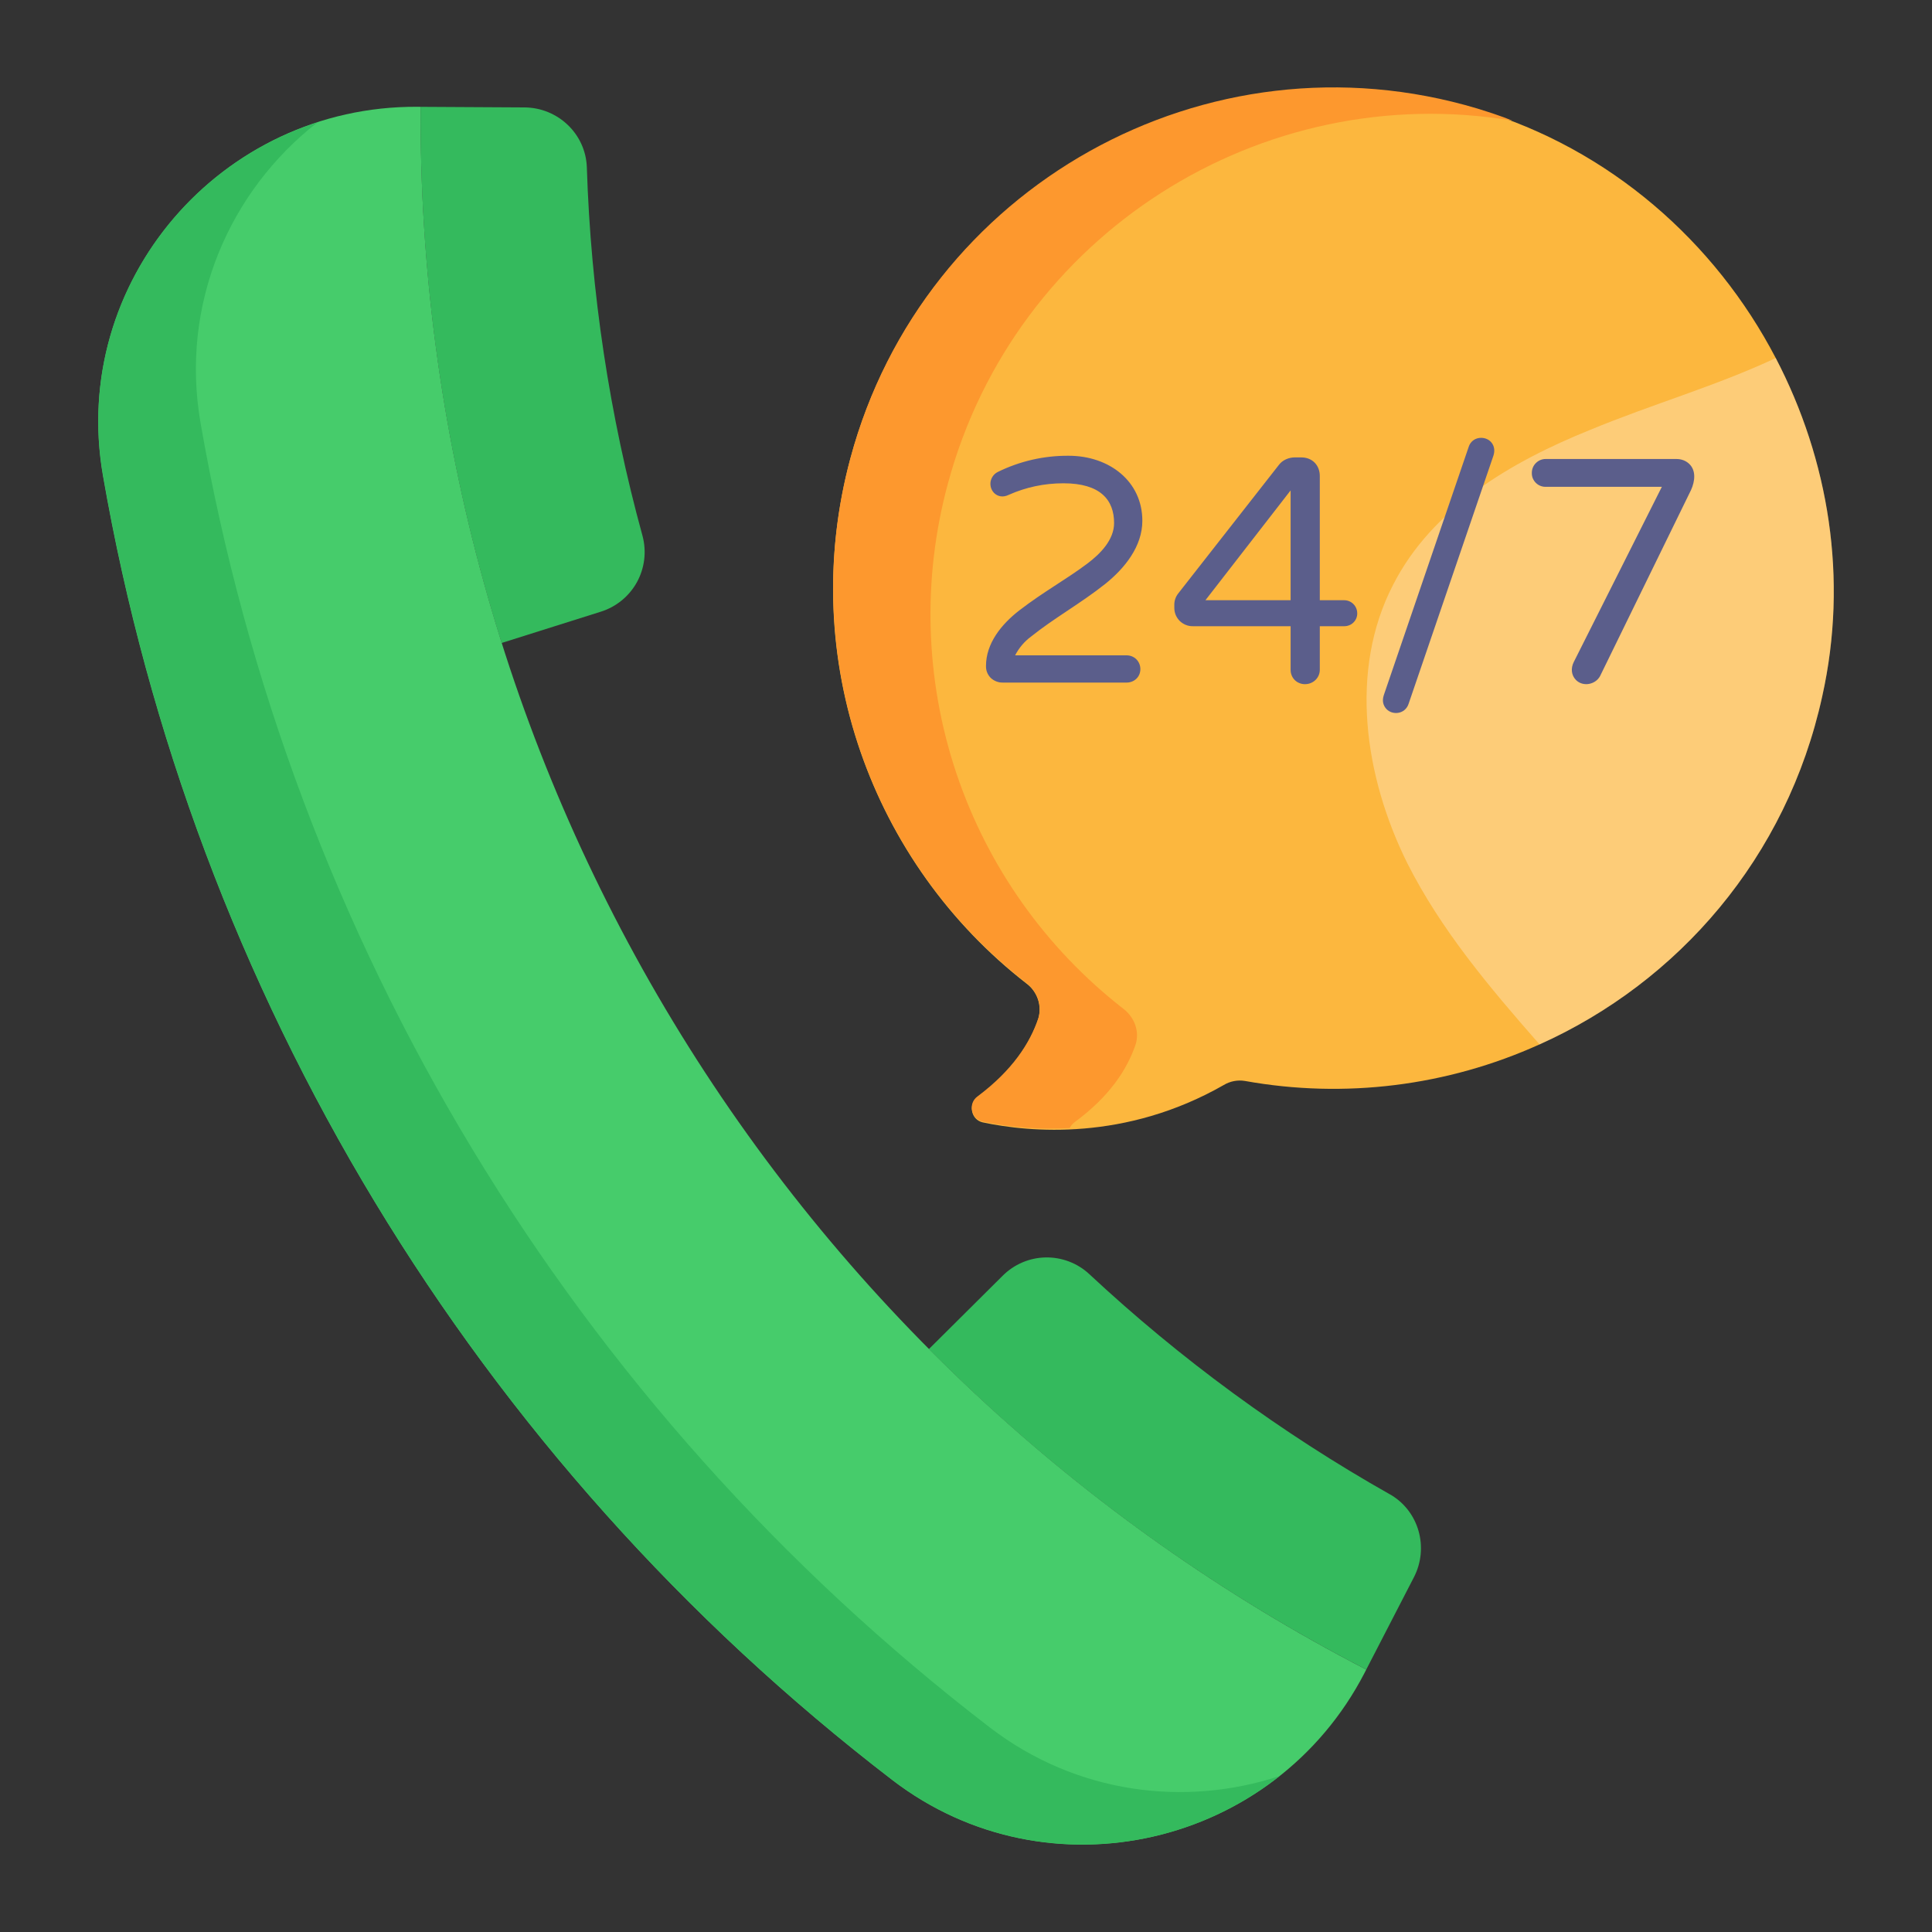
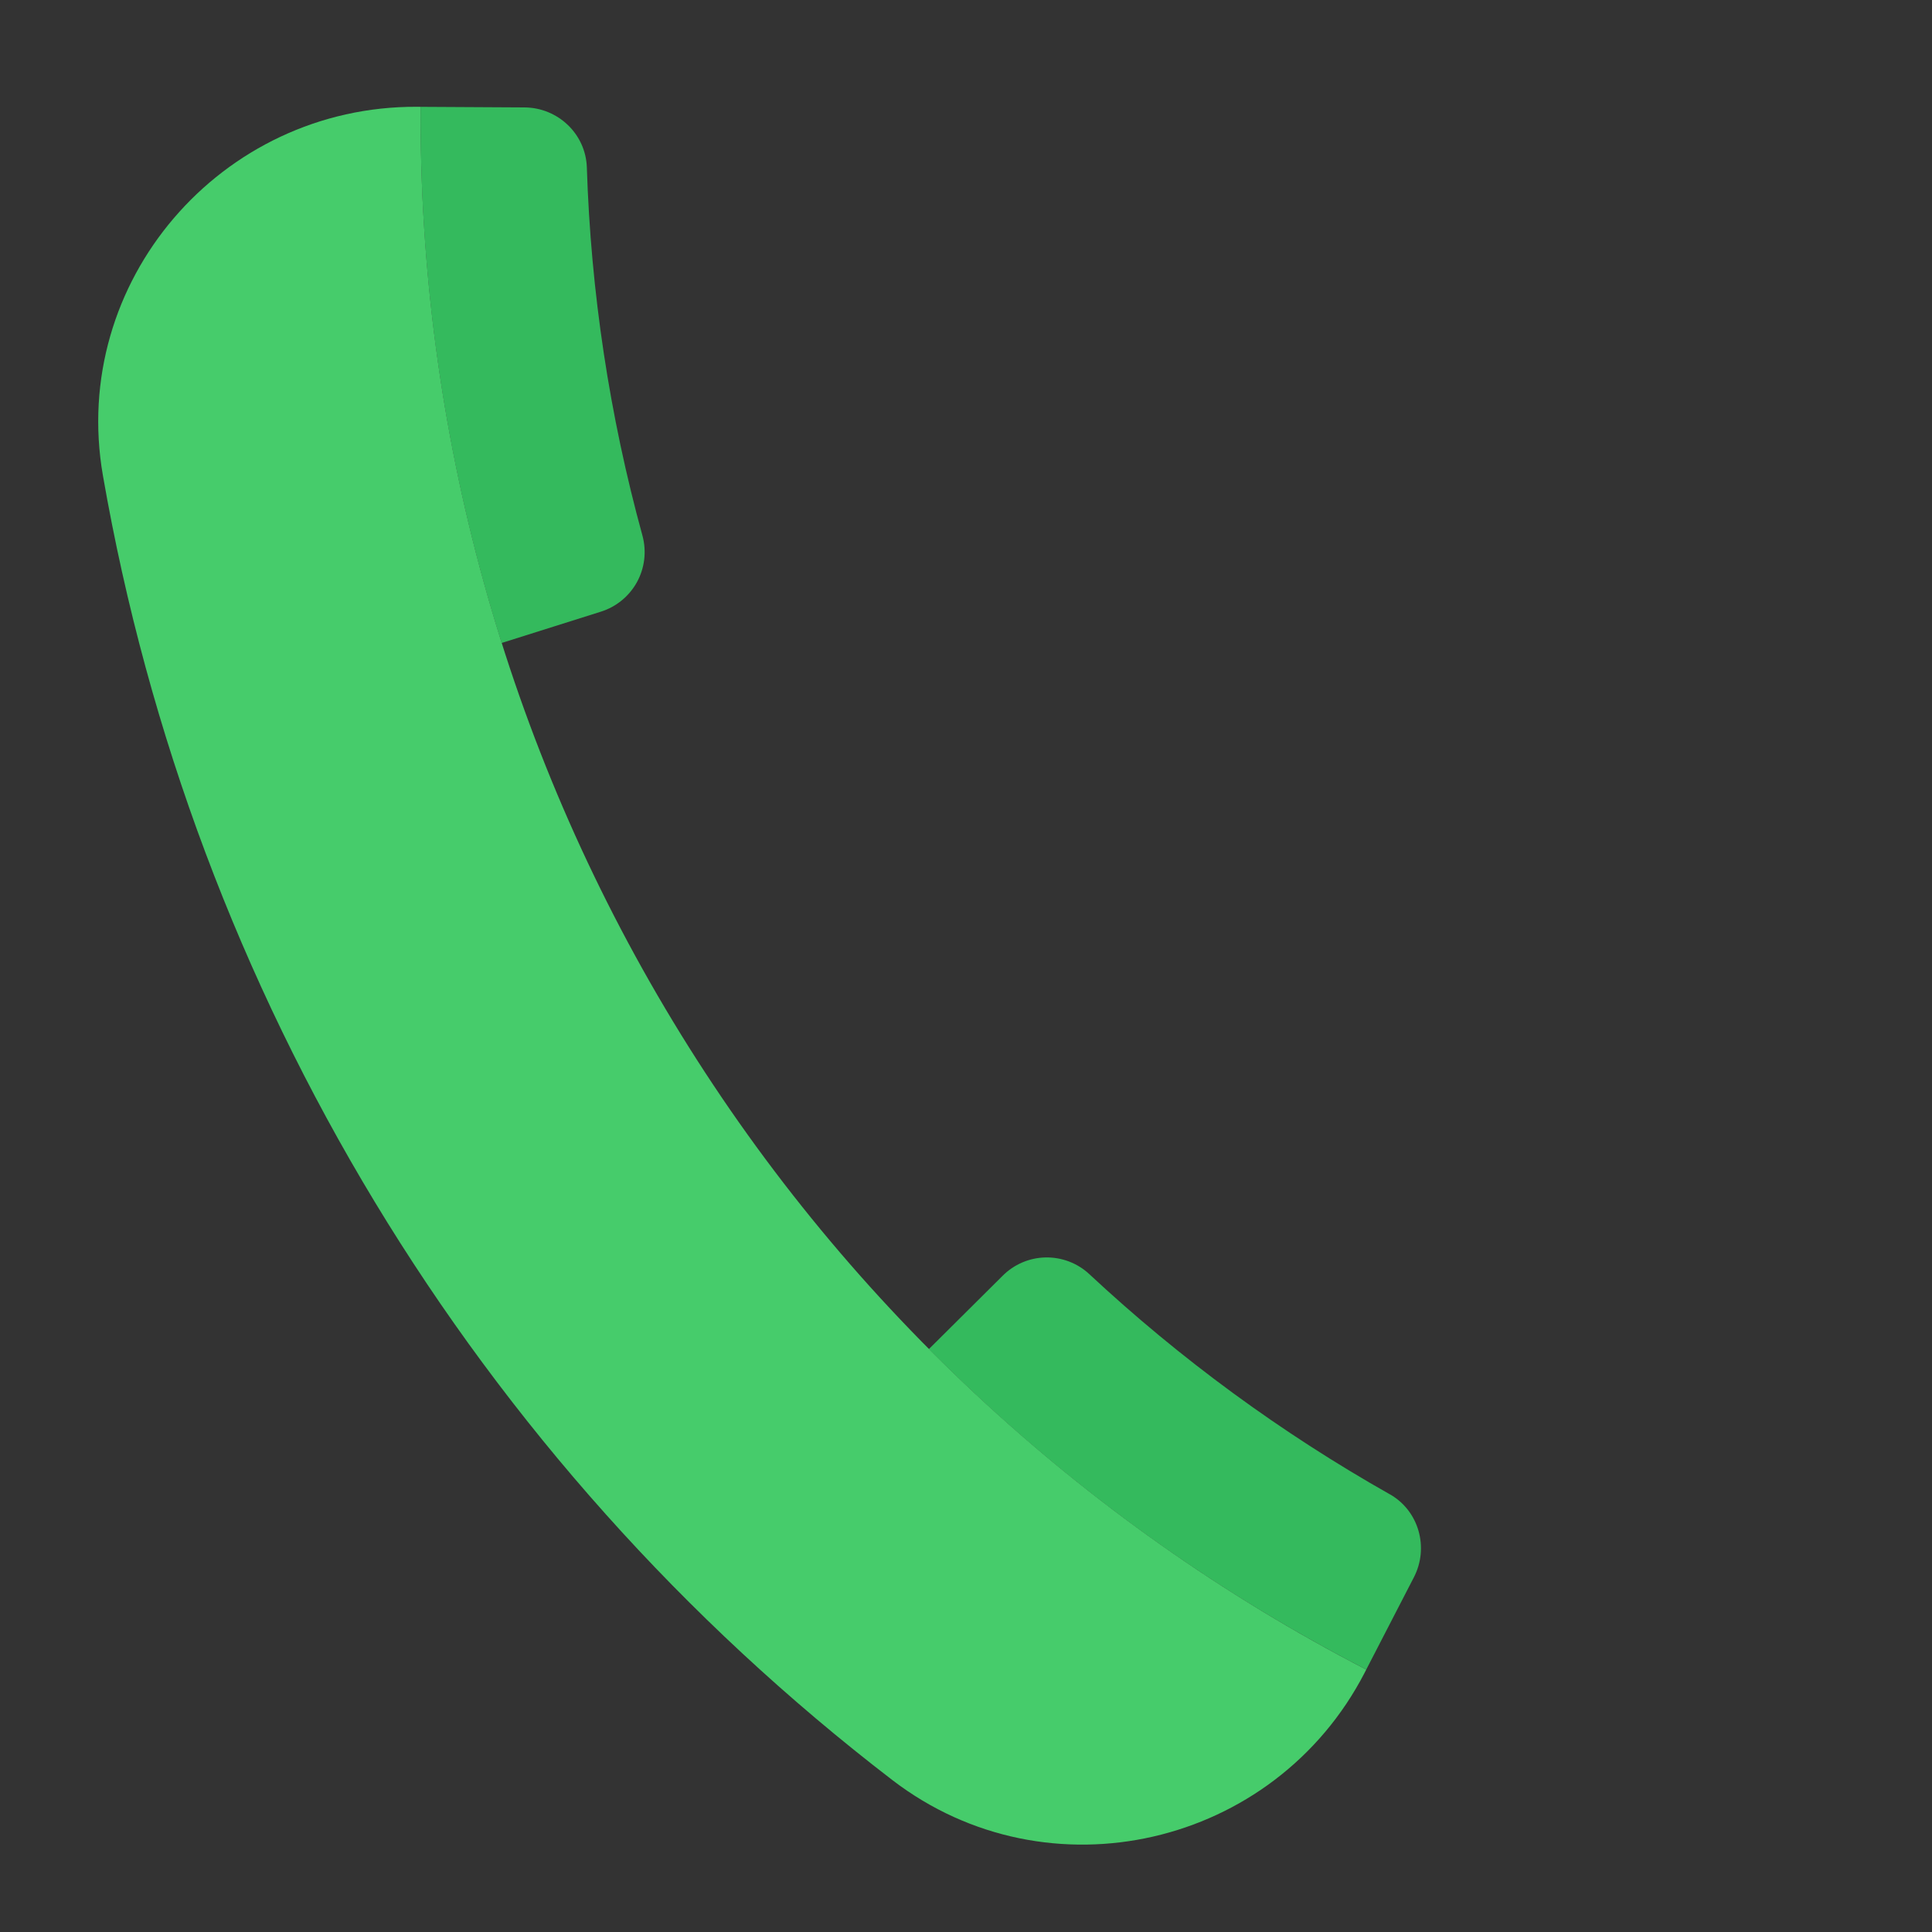
<svg xmlns="http://www.w3.org/2000/svg" width="40" height="40" viewBox="0 0 40 40" fill="none">
  <rect x="0" y="0" width="40" height="40" fill="#333333" stroke="none" />
  <path d="M28.773 30.937C26.526 29.667 24.436 28.136 22.548 26.375C22.303 26.149 21.979 26.027 21.645 26.034C21.311 26.041 20.993 26.178 20.758 26.414L19.232 27.931C21.886 30.601 24.941 32.839 28.287 34.566L29.273 32.656C29.591 32.041 29.376 31.277 28.773 30.936V30.937ZM13.303 11.096C12.619 8.607 12.232 6.045 12.15 3.466C12.127 2.773 11.551 2.228 10.859 2.224L8.708 2.212C8.686 5.977 9.252 9.722 10.386 13.312L12.437 12.665C12.756 12.566 13.024 12.347 13.186 12.055C13.347 11.763 13.389 11.419 13.303 11.096V11.096Z" fill="#34BA5D" />
  <path d="M28.287 34.567L28.254 34.631C26.388 38.242 21.7 39.328 18.476 36.855C9.83 30.221 3.996 20.578 2.13 9.841C1.436 5.838 4.572 2.189 8.636 2.211L8.709 2.212C8.671 8.886 10.48 15.44 13.935 21.15C17.39 26.86 22.358 31.503 28.287 34.567Z" fill="#46CC6B" />
-   <path d="M26.491 36.772C24.233 38.557 20.936 38.734 18.478 36.854C9.833 30.22 3.999 20.578 2.134 9.842C1.558 6.553 3.572 3.5 6.57 2.536C4.755 3.952 3.724 6.289 4.152 8.756C6.02 19.491 11.854 29.132 20.497 35.768C22.29 37.141 24.532 37.415 26.491 36.772Z" fill="#34BA5D" />
-   <path d="M37.728 14.412C36.997 17.759 34.74 20.337 31.873 21.624C29.964 22.487 27.838 22.751 25.775 22.38C25.623 22.355 25.467 22.385 25.335 22.465C23.301 23.627 21.326 23.445 20.347 23.238C20.102 23.183 20.042 22.863 20.239 22.714C20.958 22.176 21.324 21.61 21.496 21.094C21.535 20.963 21.533 20.822 21.49 20.692C21.446 20.561 21.364 20.447 21.254 20.365C18.061 17.887 16.489 13.65 17.606 9.495C19.116 3.882 24.975 0.586 30.599 2.267C33.328 3.08 35.51 5.006 36.765 7.413C37.863 9.52 38.269 11.981 37.728 14.412Z" fill="#FCB73E" />
-   <path d="M23.513 21.62C23.34 22.135 22.975 22.701 22.245 23.236C22.204 23.268 22.17 23.309 22.146 23.355C21.544 23.39 20.939 23.345 20.349 23.221C20.104 23.167 20.034 22.844 20.242 22.697C20.961 22.159 21.326 21.594 21.499 21.078C21.583 20.808 21.469 20.518 21.246 20.346C19.636 19.095 18.432 17.395 17.785 15.462C17.137 13.528 17.076 11.446 17.609 9.478C19.119 3.865 24.978 0.569 30.59 2.248C30.829 2.323 31.079 2.402 31.311 2.497C26.122 1.631 21.017 4.838 19.623 10.02C19.091 11.989 19.152 14.07 19.799 16.004C20.446 17.937 21.651 19.636 23.261 20.888C23.484 21.06 23.597 21.349 23.513 21.62Z" fill="#FD982E" />
-   <path opacity="0.3" d="M37.729 14.412C36.998 17.759 34.741 20.337 31.875 21.624C30.841 20.446 29.834 19.253 29.137 17.872C28.247 16.081 27.927 13.88 28.841 12.111C29.652 10.518 31.282 9.562 32.923 8.9C34.189 8.374 35.53 7.992 36.765 7.413C37.864 9.52 38.27 11.981 37.729 14.412Z" fill="white" />
-   <path d="M20.513 14.036C20.48 14.003 20.454 13.964 20.437 13.921C20.42 13.879 20.413 13.833 20.414 13.787C20.414 13.319 20.734 12.923 21.106 12.636C21.623 12.239 22.066 12.003 22.51 11.67C22.785 11.464 23.066 11.175 23.066 10.829C23.066 10.351 22.783 10.006 22.019 10.006C21.621 10.006 21.243 10.086 20.885 10.245C20.765 10.305 20.654 10.279 20.58 10.205C20.551 10.175 20.529 10.137 20.517 10.097C20.505 10.056 20.502 10.014 20.509 9.972C20.517 9.93 20.533 9.891 20.558 9.856C20.583 9.822 20.615 9.794 20.653 9.774C21.11 9.548 21.614 9.432 22.125 9.436C22.965 9.436 23.651 9.963 23.651 10.783C23.651 11.311 23.288 11.767 22.874 12.096C22.369 12.496 21.818 12.801 21.346 13.18C21.208 13.282 21.096 13.415 21.017 13.568H23.325C23.485 13.568 23.61 13.693 23.61 13.853C23.61 14.017 23.481 14.132 23.325 14.132H20.765C20.719 14.133 20.673 14.126 20.63 14.109C20.586 14.092 20.547 14.068 20.513 14.036ZM26.721 13.866V12.965H24.698C24.648 12.966 24.598 12.957 24.551 12.938C24.505 12.919 24.462 12.892 24.426 12.857C24.39 12.821 24.362 12.779 24.342 12.733C24.323 12.687 24.313 12.637 24.313 12.586V12.526C24.311 12.44 24.34 12.355 24.393 12.288L26.476 9.628C26.551 9.525 26.682 9.47 26.808 9.47H26.94C27.179 9.47 27.325 9.641 27.325 9.854V12.427H27.829C27.98 12.427 28.1 12.548 28.1 12.699C28.101 12.734 28.093 12.77 28.08 12.802C28.066 12.835 28.046 12.864 28.021 12.889C27.995 12.914 27.965 12.934 27.932 12.946C27.899 12.959 27.864 12.966 27.829 12.965H27.325V13.866C27.325 14.039 27.183 14.165 27.019 14.165C26.979 14.165 26.94 14.158 26.904 14.143C26.867 14.129 26.834 14.107 26.806 14.079C26.778 14.051 26.756 14.018 26.742 13.981C26.727 13.944 26.72 13.905 26.721 13.866ZM24.957 12.427H26.721V10.153L24.957 12.427ZM28.707 14.682C28.637 14.608 28.61 14.51 28.651 14.39L30.408 9.251C30.425 9.196 30.459 9.148 30.506 9.114C30.553 9.081 30.609 9.064 30.666 9.065C30.848 9.065 30.989 9.227 30.919 9.436L29.162 14.576C29.088 14.79 28.831 14.811 28.707 14.682V14.682ZM32.629 14.079C32.53 13.978 32.519 13.834 32.583 13.707L34.407 10.079H31.999C31.962 10.08 31.924 10.072 31.89 10.058C31.855 10.044 31.824 10.023 31.797 9.996C31.771 9.97 31.75 9.938 31.735 9.904C31.721 9.869 31.714 9.832 31.715 9.794C31.714 9.756 31.721 9.719 31.735 9.683C31.749 9.648 31.77 9.616 31.797 9.589C31.823 9.562 31.855 9.54 31.89 9.525C31.925 9.511 31.962 9.503 32 9.503H34.706C34.811 9.503 34.9 9.536 34.971 9.602C35.118 9.739 35.094 9.962 35.011 10.145L33.127 13.999C33.033 14.171 32.78 14.228 32.629 14.079Z" fill="#5B5E8B" />
</svg>